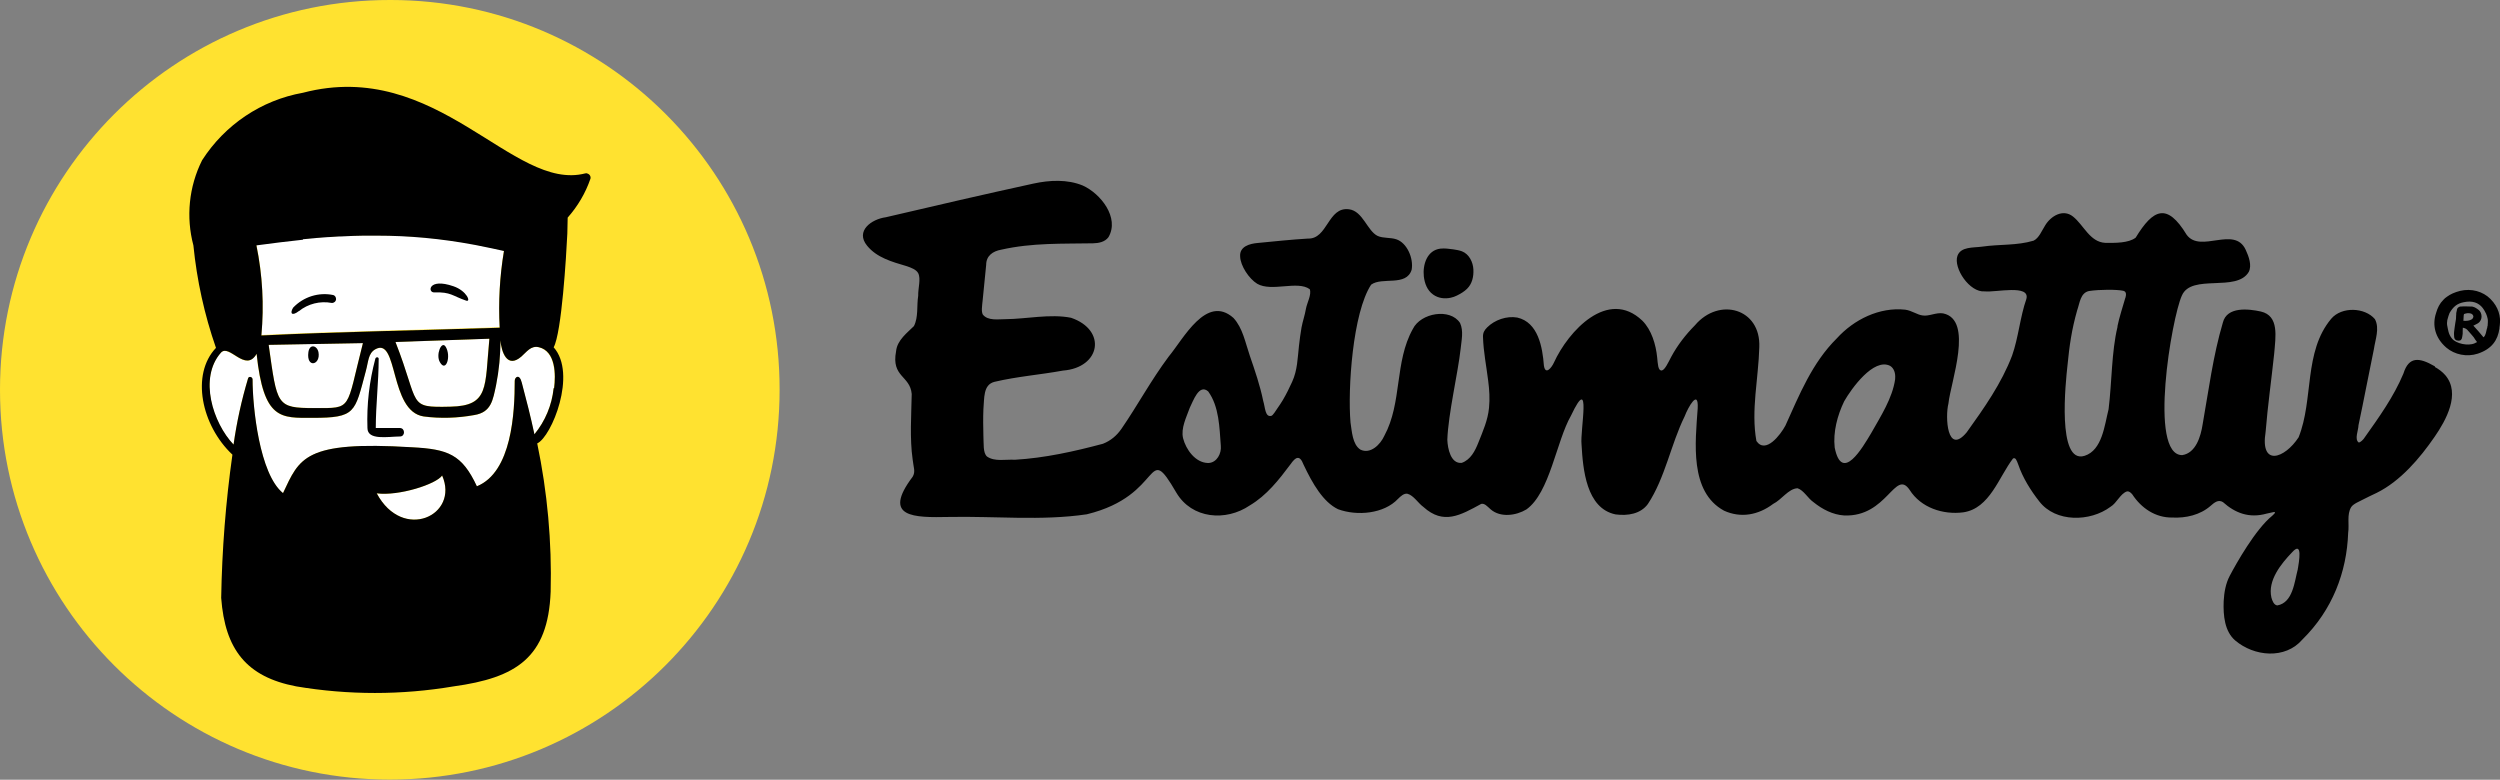
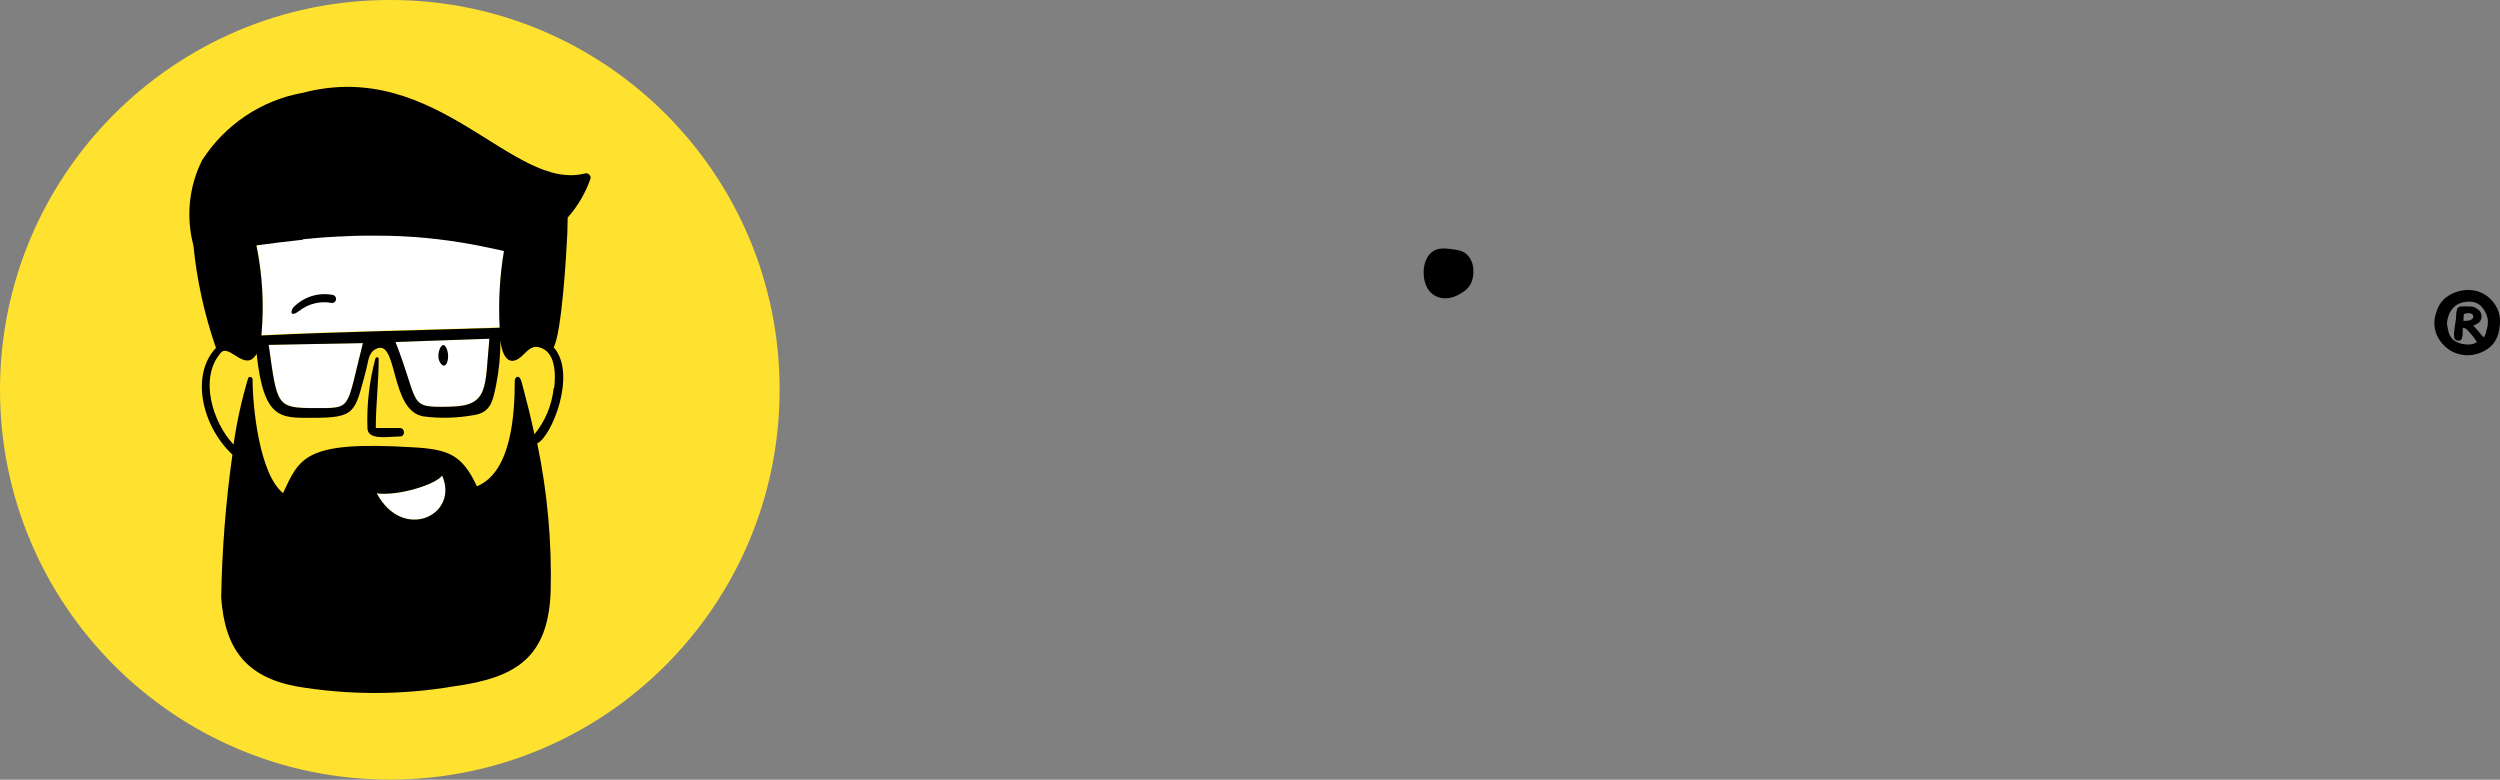
<svg xmlns="http://www.w3.org/2000/svg" id="Layer_2" viewBox="0 0 215.88 67.33">
  <rect x="0" y="0" width="215.88" height="67.33" fill="#808080" stroke="none" />
  <defs>
    <style>.cls-1{fill:#ffe230;}.cls-2{fill:#fff;}</style>
  </defs>
  <g id="Layer_1-2">
-     <path class="cls-1" d="M33.66,0C15.07,0,0,15.07,0,33.66s15.07,33.66,33.66,33.66,33.66-15.07,33.66-33.66h0C67.35,15.09,52.32.02,33.75,0c-.03,0-.05,0-.08,0Z" />
+     <path class="cls-1" d="M33.66,0C15.07,0,0,15.07,0,33.66s15.07,33.66,33.66,33.66,33.66-15.07,33.66-33.66h0C67.35,15.09,52.32.02,33.75,0Z" />
    <path class="cls-2" d="M22.57,28.93c6.85-.33,13.72-.44,20.58-.67-.12-2.22,0-4.44.37-6.63h-.02c-.35-.08-.7-.16-1.05-.23-.07-.01-.13-.03-.2-.04-.3-.06-.59-.12-.88-.18-.12-.02-.23-.04-.35-.07-2.99-.56-5.73-.79-8.47-.8,0,0,0,0,0,0-.06,0-.12,0-.17,0-.24,0-.48,0-.72,0-.09,0-.19,0-.28,0-.27,0-.55.01-.83.02-.09,0-.18,0-.27.01-.29.01-.57.03-.86.04-.05,0-.1,0-.15,0-.27.02-.55.03-.82.05-.07,0-.13,0-.2.01-.31.02-.61.05-.92.07-.06,0-.13.01-.19.02-.33.03-.65.06-.98.09-1.29.13-2.63.3-4.02.49.52,2.56.67,5.18.43,7.78Z" />
    <path class="cls-2" d="M38.88,35.11c3.37-.07,2.97-1.67,3.37-5.85l-.02-.02c-2.71.1-5.4.2-8.09.28,2.15,5.48.97,5.67,4.74,5.59Z" />
    <path class="cls-2" d="M27.16,35.23c3.31,0,2.68.22,4.18-5.61l-8.14.15c.74,5.24.65,5.46,3.96,5.46Z" />
    <path class="cls-2" d="M32.53,42.6c2.25,4.21,7.16,1.9,5.65-1.54-.51.75-3.73,1.79-5.65,1.54Z" />
-     <path class="cls-2" d="M46.52,29.99c-.69-.16-1.05.4-1.51.81-1.24,1.07-1.71-.4-1.81-1.4,0,1.3-.12,2.59-.37,3.86-.27,1.28-.39,2.35-1.89,2.59-1.44.27-2.91.31-4.36.12-3-.46-2.17-6.96-4.2-5.79-.6.36-.57,1.03-.8,1.87-.96,3.59-.86,4.04-4.6,4.04-2.73,0-4.22.22-4.83-5.53-.96,1.68-2.36-.89-3.08-.1-1.93,2.18-.7,6.07,1.09,7.94.28-1.93.7-3.84,1.25-5.71.07-.23.39-.14.39.08,0,2.37.59,8.18,2.63,9.82,1.43-3.02,1.81-4.53,11.11-3.96,3.14.16,4.34.61,5.63,3.37,3.02-1.22,3.27-6.36,3.27-9.11,0-.32.41-.64.61.17.39,1.45.77,2.96,1.09,4.45.93-1.14,1.51-2.52,1.66-3.98h.03c.15-1.13.15-3.2-1.32-3.54Z" />
    <path d="M25.81,26.87h0c.79-.64,1.83-.9,2.84-.71.19.01.36-.13.37-.33,0-.15-.08-.3-.23-.35-1.27-.27-2.59.15-3.48,1.09-.31.51-.09.75.5.29Z" />
    <path d="M38.47,29.92c-.35-.52-.86.73-.48,1.36.53.93,1-.56.48-1.36Z" />
-     <path d="M37.5,25.25c1.45-.05,1.57.31,2.75.71.45.16.07-.84-1.09-1.24-2.2-.76-2.25.56-1.66.53Z" />
-     <path d="M27.5,30.41c-.12-.59-.77-.74-.87,0-.19,1.42,1.08,1.12.87,0Z" />
    <path d="M34.52,36.96h-2.07c0-2,.25-3.98.25-5.98,0-.17-.25-.17-.29,0-.52,1.95-.75,3.96-.68,5.98,0,1.09,1.75.74,2.83.73.45-.02.43-.73-.03-.73Z" />
    <path d="M50.71,14.97c-.05-.01-.11-.01-.16,0-6.27,1.64-12.77-10-24.39-6.96-3.59.64-6.74,2.76-8.71,5.83-1.14,2.28-1.4,4.9-.75,7.35.3,3.01.95,5.98,1.95,8.85-2.18,2.29-1.27,6.69,1.42,9.22-.58,4.1-.9,8.23-.97,12.37.33,4.45,2.18,6.82,6.48,7.64,4.5.76,9.09.76,13.59,0,5.38-.74,8.16-2.46,8.38-8.17.11-4.3-.28-8.6-1.16-12.81,1.24-.57,3.46-6.01,1.42-8.3.69-1.25,1.09-7.9,1.18-9.82.01-.55.02-1,.03-1.38.86-.97,1.54-2.11,1.97-3.37.04-.19-.08-.39-.27-.43ZM26.16,20.66c.33-.03.66-.06.98-.09.06,0,.13-.01.19-.02.31-.03.62-.05.92-.07.07,0,.13,0,.2-.01.27-.02.55-.04.82-.05.05,0,.1,0,.15,0,.29-.02.57-.03.86-.04.09,0,.18,0,.27-.01.28-.01.55-.02.83-.02.09,0,.19,0,.28,0,.24,0,.48,0,.72,0,.06,0,.12,0,.17,0,0,0,0,0,0,0,2.74,0,5.48.24,8.47.8.12.02.23.04.35.07.29.06.58.11.88.18.07.01.13.03.2.04.35.07.7.15,1.05.23h.02c-.37,2.19-.49,4.42-.37,6.63-6.86.23-13.73.34-20.58.67.24-2.6.1-5.22-.43-7.78,1.39-.19,2.73-.35,4.02-.49ZM42.26,29.27c-.4,4.18,0,5.78-3.37,5.85-3.76.09-2.59-.11-4.74-5.59,2.68-.09,5.38-.18,8.09-.28l.02.02ZM31.34,29.63c-1.49,5.83-.87,5.61-4.18,5.61s-3.22-.22-3.96-5.46l8.14-.15ZM32.53,42.6c1.92.25,5.14-.79,5.65-1.54,1.51,3.44-3.4,5.75-5.65,1.54ZM47.84,33.52h-.03c-.15,1.46-.73,2.85-1.66,3.98-.32-1.49-.7-3-1.09-4.45-.2-.82-.61-.49-.61-.17,0,2.75-.25,7.89-3.27,9.11-1.29-2.76-2.49-3.21-5.63-3.37-9.3-.57-9.68.94-11.11,3.96-2.04-1.64-2.63-7.45-2.63-9.82,0-.22-.33-.31-.39-.08-.56,1.87-.98,3.78-1.25,5.71-1.79-1.88-3.02-5.76-1.09-7.94.72-.8,2.12,1.78,3.08.1.61,5.75,2.11,5.53,4.83,5.53,3.74,0,3.64-.45,4.6-4.04.23-.84.2-1.51.8-1.87,2.03-1.17,1.2,5.34,4.2,5.79,1.45.19,2.92.14,4.36-.12,1.49-.24,1.61-1.31,1.89-2.59.25-1.27.38-2.57.37-3.86.1.99.57,2.47,1.81,1.4.46-.4.82-.97,1.51-.81,1.47.34,1.47,2.4,1.32,3.54Z" />
    <path d="M123.76,25.44c.45.32,1,.38,1.51.27.18-.04.37-.1.54-.19.32-.16.63-.34.88-.59.44-.44.57-1.05.54-1.66-.03-.64-.37-1.33-.99-1.57-.24-.09-.5-.13-.76-.17-.36-.05-.73-.1-1.1-.06-1.15.14-1.54,1.38-1.43,2.4.07.6.29,1.21.81,1.57Z" />
    <path d="M215.06,25.82c-.64-.65-1.65-.94-2.63-.7-.47.12-.83.28-1.14.51-.04.01-.26.2-.31.27-.31.31-.5.7-.62,1.13-.34,1.02-.11,2.14.9,3,.7.59,1.75.82,2.7.51,1.21-.4,1.73-1.17,1.87-2.16,0-.03.01-.23.03-.28.11-.78-.12-1.59-.79-2.27ZM214.79,28.17c0,.07-.01.13-.03.2h-.01c-.07.26-.08.55-.28.75-.01-.01-.03-.01-.03-.01-.28-.34-.56-.67-.86-.99.13-.07.27-.12.39-.2.47-.3.36-.95.05-1.17-.2-.15-.42-.3-.67-.28-.27,0-.54-.03-.83,0h-.08c-.13.03-.26.13-.28.27-.01.03-.01.07-.01.09-.03.08-.04.16-.05.23v.09s-.01.08-.01.12h0c0,.11,0,.19-.01.27-.04.26-.09.51-.12.77-.04.36-.07.39-.04.75.01.24.15.36.39.36.17,0,.28-.09.31-.34.04-.23.05-.28.04-.52,0-.08.01-.16.01-.26.38.07.39.21.77.62.12.13.23.27.31.42.05.08.11.15.15.2-.07.04-.15.08-.22.11-.55.24-1.6.04-1.96-.43-.3-.38-.32-.74-.4-1.12-.03-.15-.01-.31.01-.46.05-.21.15-.51.19-.6.32-.56.66-.83,1.22-.94.74-.16,1.29.03,1.65.5.11.15.19.28.25.42.01.01.01.04.03.05.07.16.12.32.15.48.03.15,0,.46-.01.62ZM213.45,27.57c-.2.13-.47.15-.73.13.03-.24,0-.4.05-.58.19-.07.38-.11.58-.05.12.03.2.12.23.23.01.08-.04.21-.13.27Z" />
-     <path d="M210.27,31.65l-.06-.04c-1.29-.74-2.2-.86-2.67.65-.84,2.01-2.13,3.8-3.35,5.52-.09.16-.37.44-.51.43-.39-.27-.02-1.07-.02-1.49.47-2.19.88-4.42,1.33-6.57.12-.83.51-1.8.09-2.59-.86-1.02-2.87-1.11-3.78-.03-2.39,2.86-1.5,6.96-2.81,10.23-1.2,1.84-3.34,2.58-2.85-.47.18-2.23.5-4.49.74-6.75.12-1.47.45-3.27-1.15-3.64-1.09-.24-2.93-.44-3.28.95-.85,2.86-1.23,5.87-1.75,8.8-.16,1.03-.58,2.47-1.76,2.65-2.94.02-.91-11.87-.03-13.78.83-1.92,4.74-.25,5.78-2.05.27-.55.01-1.3-.27-1.9-.98-2.12-3.9.34-5.1-1.3-1.69-2.78-2.88-2.24-4.4.25-.61.48-1.81.46-2.63.45-1.33-.07-1.85-1.53-2.78-2.27-.86-.69-1.92-.05-2.41.77-.31.49-.52,1.07-.99,1.31-1.48.44-2.87.29-4.48.52-.71.1-1.81-.02-2.1.79-.37,1.05,1.05,3.19,2.36,3.07.91.11,3.95-.64,3.59.66-.54,1.54-.68,3.32-1.23,4.88-.91,2.4-2.43,4.55-3.92,6.63-1.7,2.04-1.87-1.34-1.58-2.48.19-1.86,2.21-7.24-.46-7.79-.6-.1-1.23.27-1.76.18-.47-.05-.93-.42-1.51-.5-2.23-.24-4.43.85-5.91,2.48-2.13,2.11-3.23,4.87-4.44,7.54-.42.78-1.71,2.48-2.5,1.32-.48-2.63.18-5.41.25-8.1.14-3.35-3.47-4.35-5.55-1.9-.82.83-1.51,1.72-2.06,2.74-.25.48-.55,1.13-.81,1.17-.34.03-.34-.59-.4-1.13-.11-1.1-.48-2.37-1.28-3.17-2.97-2.83-6.39.89-7.64,3.63-.19.42-.73,1.11-.86.25-.12-1.6-.5-3.74-2.3-4.15-.91-.16-1.95.2-2.6.85-.25.25-.37.47-.36.82.02.64.09,1.27.18,1.9.09.63.19,1.26.27,1.9.1.77.15,1.55.07,2.33-.1,1.06-.53,2.02-.92,3-.28.71-.67,1.48-1.44,1.75-.95.09-1.21-1.24-1.24-2,.08-2.25.92-5.76,1.15-7.85.07-.73.27-1.53-.05-2.23-.85-1.31-3.4-.88-4.08.52-1.59,2.84-.91,6.37-2.46,9.22-.34.76-1.21,1.62-2.07,1.19-.69-.45-.73-1.59-.85-2.34-.25-2.9.19-9.48,1.78-11.9.95-.7,3.04.19,3.5-1.29.18-.98-.4-2.33-1.33-2.63-.51-.17-1.12-.07-1.61-.29-.9-.44-1.27-2.15-2.47-2.3-1.84-.24-1.83,2.6-3.56,2.53-1.45.09-2.9.24-4.33.38-.69.06-1.57.3-1.51,1.16.02.81.77,1.93,1.47,2.36,1.25.73,3.48-.3,4.54.47.18.46-.24,1.18-.33,1.7-.09.54-.28,1.07-.38,1.61-.09.52-.16,1.05-.22,1.58-.12,1.07-.13,2.11-.59,3.11-.24.53-.5,1.06-.8,1.57-.15.25-.31.49-.48.73-.1.13-.36.6-.52.64-.54.13-.52-.72-.7-1.3-.27-1.32-.71-2.6-1.15-3.88-.4-1.16-.61-2.4-1.42-3.28-2.34-2.07-4.32,1.82-5.59,3.34-1.53,2.05-2.67,4.19-4.08,6.24-.4.58-.93,1.03-1.6,1.29-2.47.66-5.02,1.23-7.6,1.38-.79-.05-1.74.19-2.41-.28-.36-.33-.27-1.1-.31-1.79-.02-.76-.03-1.52,0-2.28.09-.96-.04-2.13.96-2.38,1.95-.46,3.93-.61,5.91-.97,3.25-.25,3.82-3.49.7-4.56-1.8-.36-3.88.11-5.66.12-.63,0-1.52.16-1.96-.4-.14-.27-.07-.68-.01-1.27.09-.93.23-2.29.3-3.02,0-.78.57-1.18,1.3-1.31,2.7-.61,5.34-.5,7.92-.55.49-.01,1.03-.11,1.34-.53.98-1.68-.68-3.77-2.22-4.46-1.33-.55-2.86-.47-4.25-.17-4.27.93-8.53,1.92-12.76,2.91-1.22.16-2.66,1.18-1.61,2.46.84,1.03,2.15,1.39,3.44,1.77.34.12.8.28.97.6.25.49-.02,1.31,0,1.95-.14.87.03,1.84-.37,2.62-.53.54-1.45,1.2-1.54,2.17-.43,2.25,1.21,2.09,1.35,3.69-.03,1.78-.18,3.83.08,5.65.07.69.27,1.05,0,1.5-2.67,3.54.11,3.53,3.14,3.47,3.95-.08,7.98.35,11.9-.23,6.74-1.64,5.03-6.5,7.73-1.87,1.34,2.27,4.28,2.51,6.35,1.1,1.45-.86,2.51-2.21,3.51-3.55.44-.63.79-.84,1.12.02.79,1.67,1.7,3.24,2.98,3.86,1.65.61,3.97.4,5.18-.89.22-.22.53-.51.83-.44.53.15.91.81,1.37,1.14,1.73,1.56,3.18.72,4.99-.27.3-.06.51.21.82.48.84.72,2.18.54,3.08,0,2.03-1.45,2.58-5.88,3.85-8.1,1.81-3.82.77,1.29.91,2.49.12,2.12.4,5.52,2.94,6.04,1.07.14,2.17-.05,2.79-.9,1.49-2.25,1.99-5.17,3.17-7.56.32-.84,1.22-2.41,1.13-.69-.2,2.91-.73,7.2,2.28,8.83,1.43.65,2.94.39,4.24-.59.72-.35,1.31-1.31,2.1-1.35.54.17.9.88,1.39,1.21.74.6,1.66,1.08,2.63,1.14,3.73.16,4.4-4.06,5.66-2.21.97,1.54,2.88,2.17,4.64,1.94,2.29-.34,3.06-3.05,4.29-4.65.23-.11.31.16.45.52.39,1.15,1.08,2.25,1.82,3.19,1.41,1.83,4.4,1.77,6.15.46.54-.32.86-1.16,1.43-1.33.15-.02.3.08.45.26.77,1.18,1.99,2.02,3.45,2,1.17.06,2.41-.22,3.31-1.01.31-.27.66-.58,1.07-.32,1.04.93,2.25,1.42,3.77.99.33-.04,1.11-.37.49.18-1.45,1.16-3.14,4.17-3.68,5.2-.34.64-.48,1.42-.52,2.18-.05,1.27.09,2.61.99,3.39,1.63,1.39,4.32,1.66,5.81-.08,2.58-2.54,3.83-5.8,3.95-9.21.11-.71-.13-1.59.26-2.22.17-.28.75-.51,1.03-.66.38-.2.78-.38,1.17-.57,2.05-1.01,3.73-2.99,5.01-4.85.97-1.41,2.27-3.72.92-5.31-.25-.29-.56-.52-.9-.71ZM104.36,39.98h-.06c-1.08-.03-1.89-1.16-2.14-2.14-.2-.87.28-1.79.58-2.63.28-.54.79-2.11,1.59-1.41.95,1.31.97,3.11,1.09,4.69.07.67-.34,1.45-1.05,1.49ZM163.65,32.67v.07c-.23,1.64-1.25,3.21-2.08,4.68-.73,1.22-2.52,4.33-3.14,1.23-.15-1.34.23-2.78.82-4,.62-1.09,2.54-3.77,3.96-3.06.35.21.48.65.44,1.09ZM183.52,25.74c-.19.66-.53,1.71-.67,2.42v.07c-.52,2.16-.48,4.75-.77,7.11-.35,1.37-.54,3.53-2.07,4.02-2.41.76-1.63-6.43-1.48-7.79.17-1.73.36-3.09.84-4.78.22-.61.27-1.5,1.02-1.66.92-.14,2.41-.14,2.96-.02.3.07.25.38.18.62ZM198.42,49.09v.06c-.29,1.09-.42,2.89-1.77,3.13-.3-.03-.44-.42-.51-.68-.34-1.48.85-2.93,1.77-3.89.98-1.11.59.91.52,1.38Z" />
  </g>
</svg>